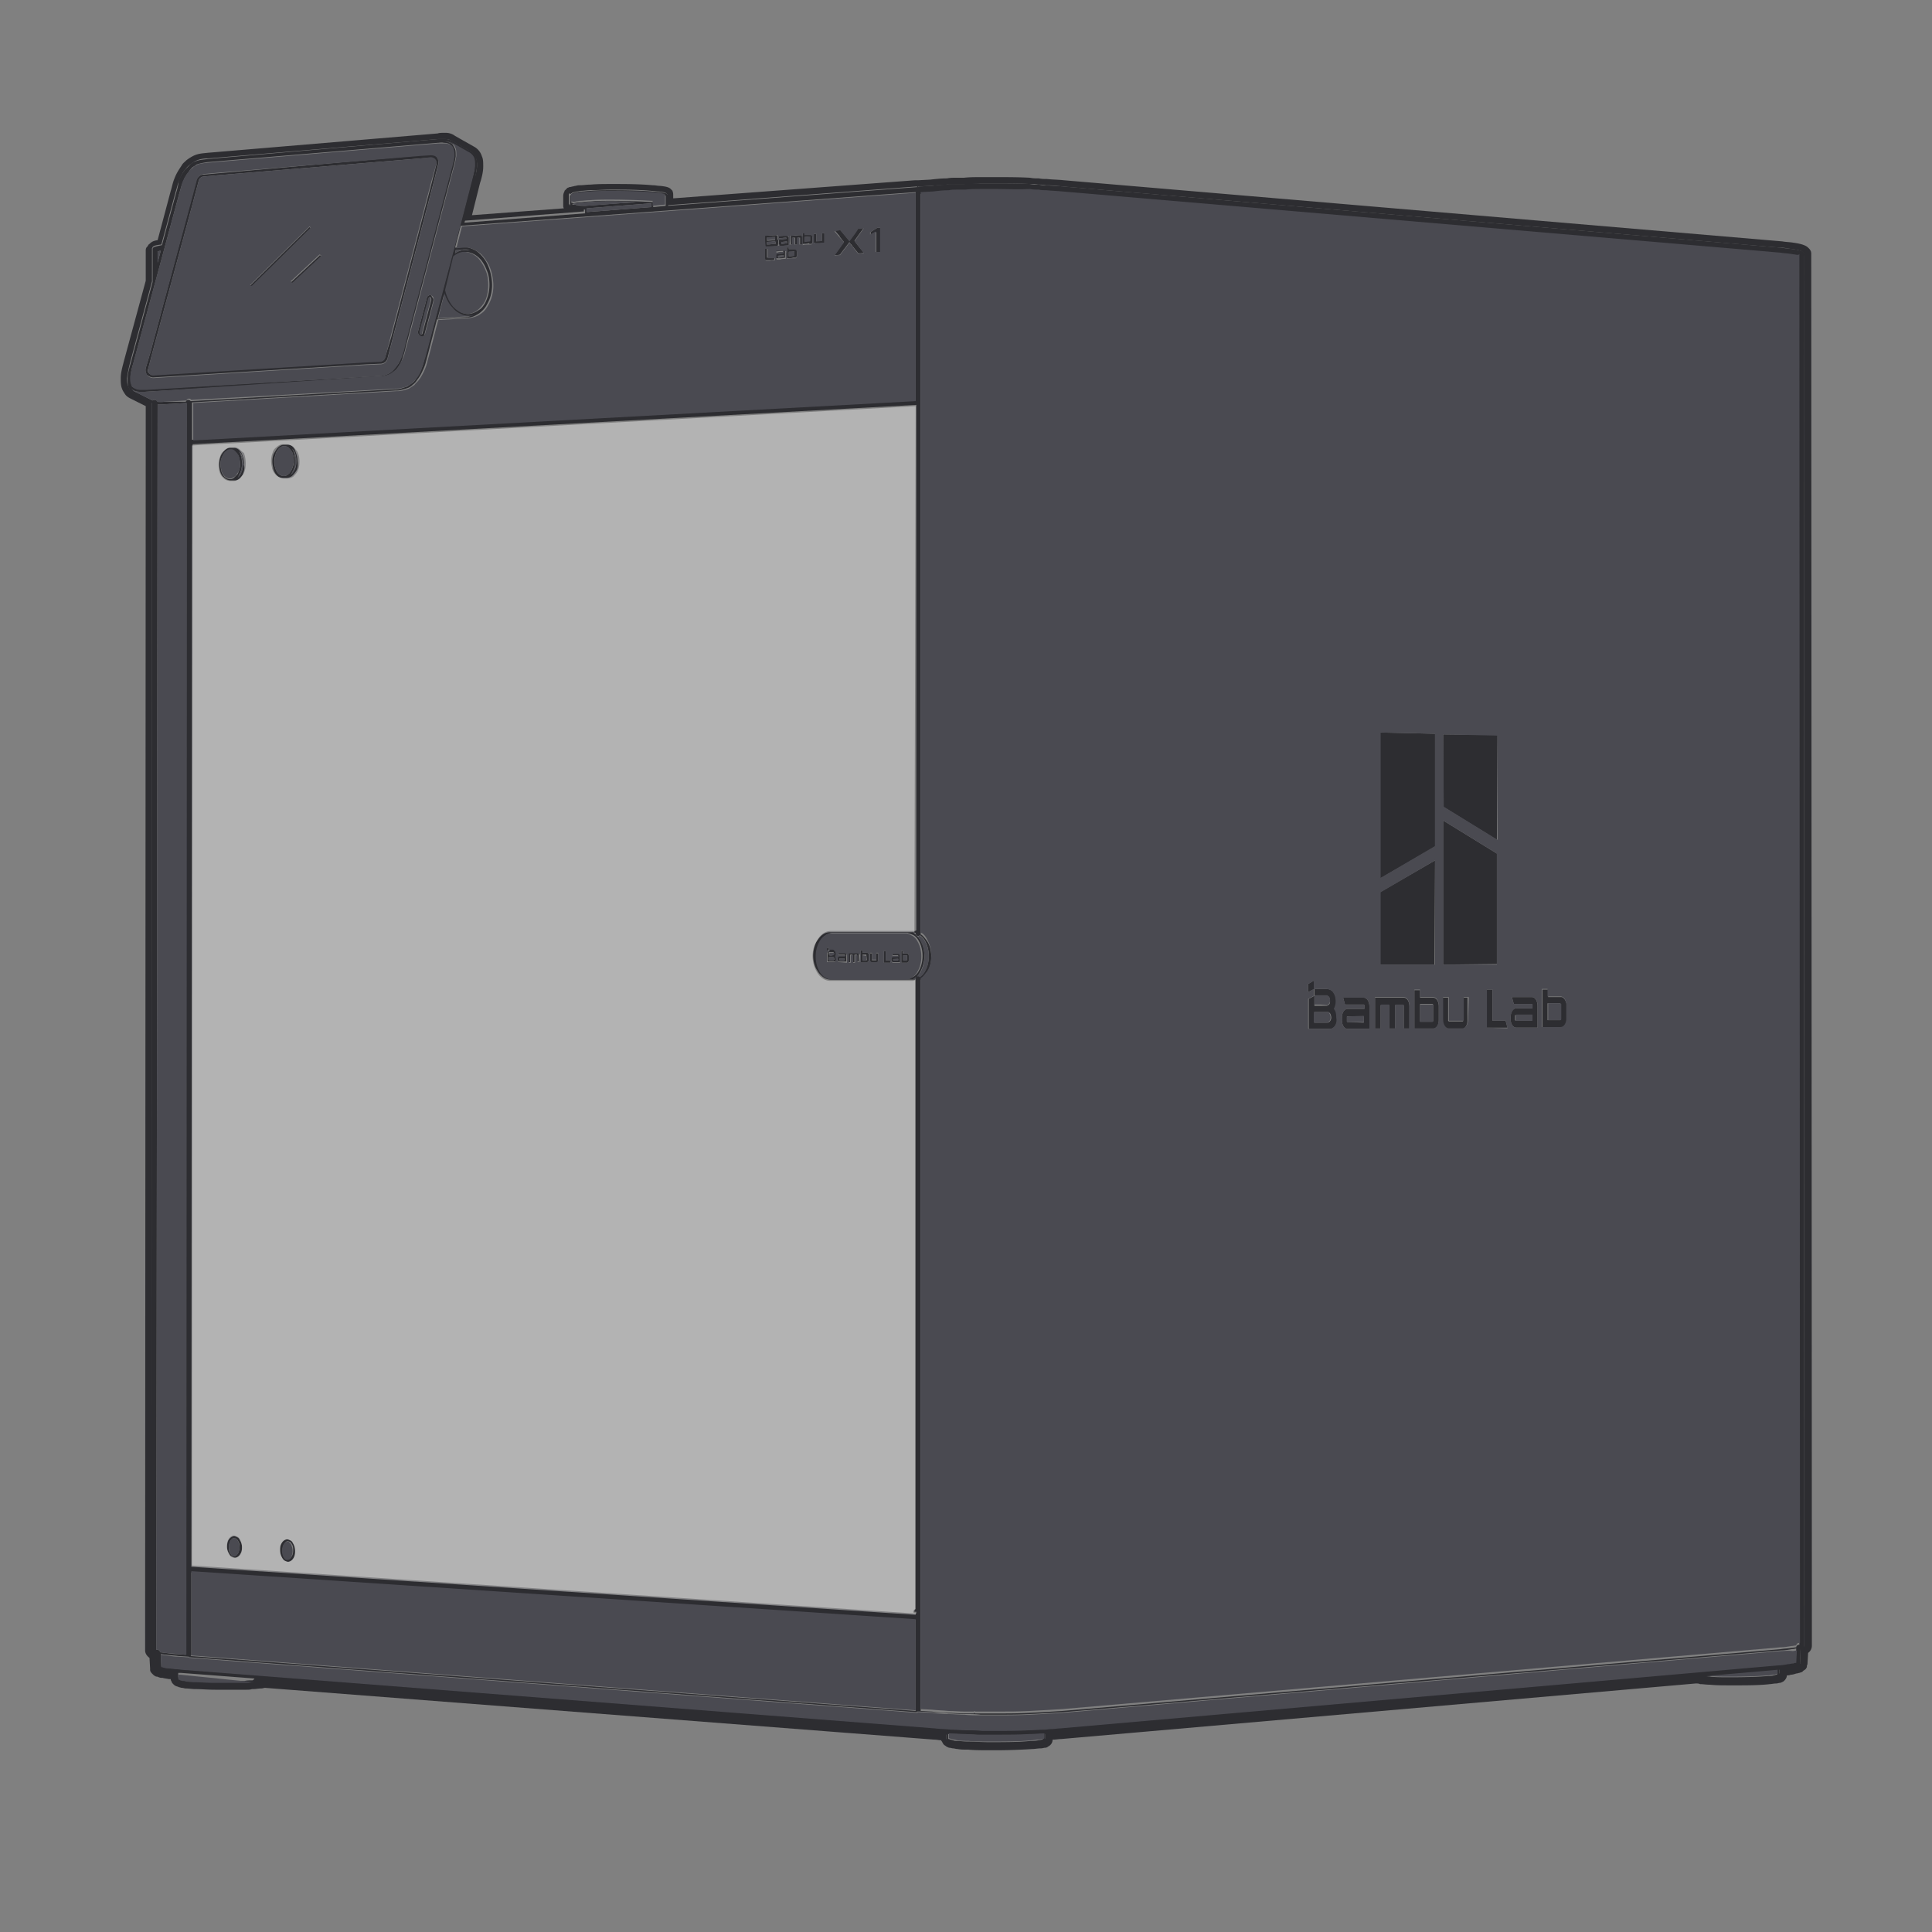
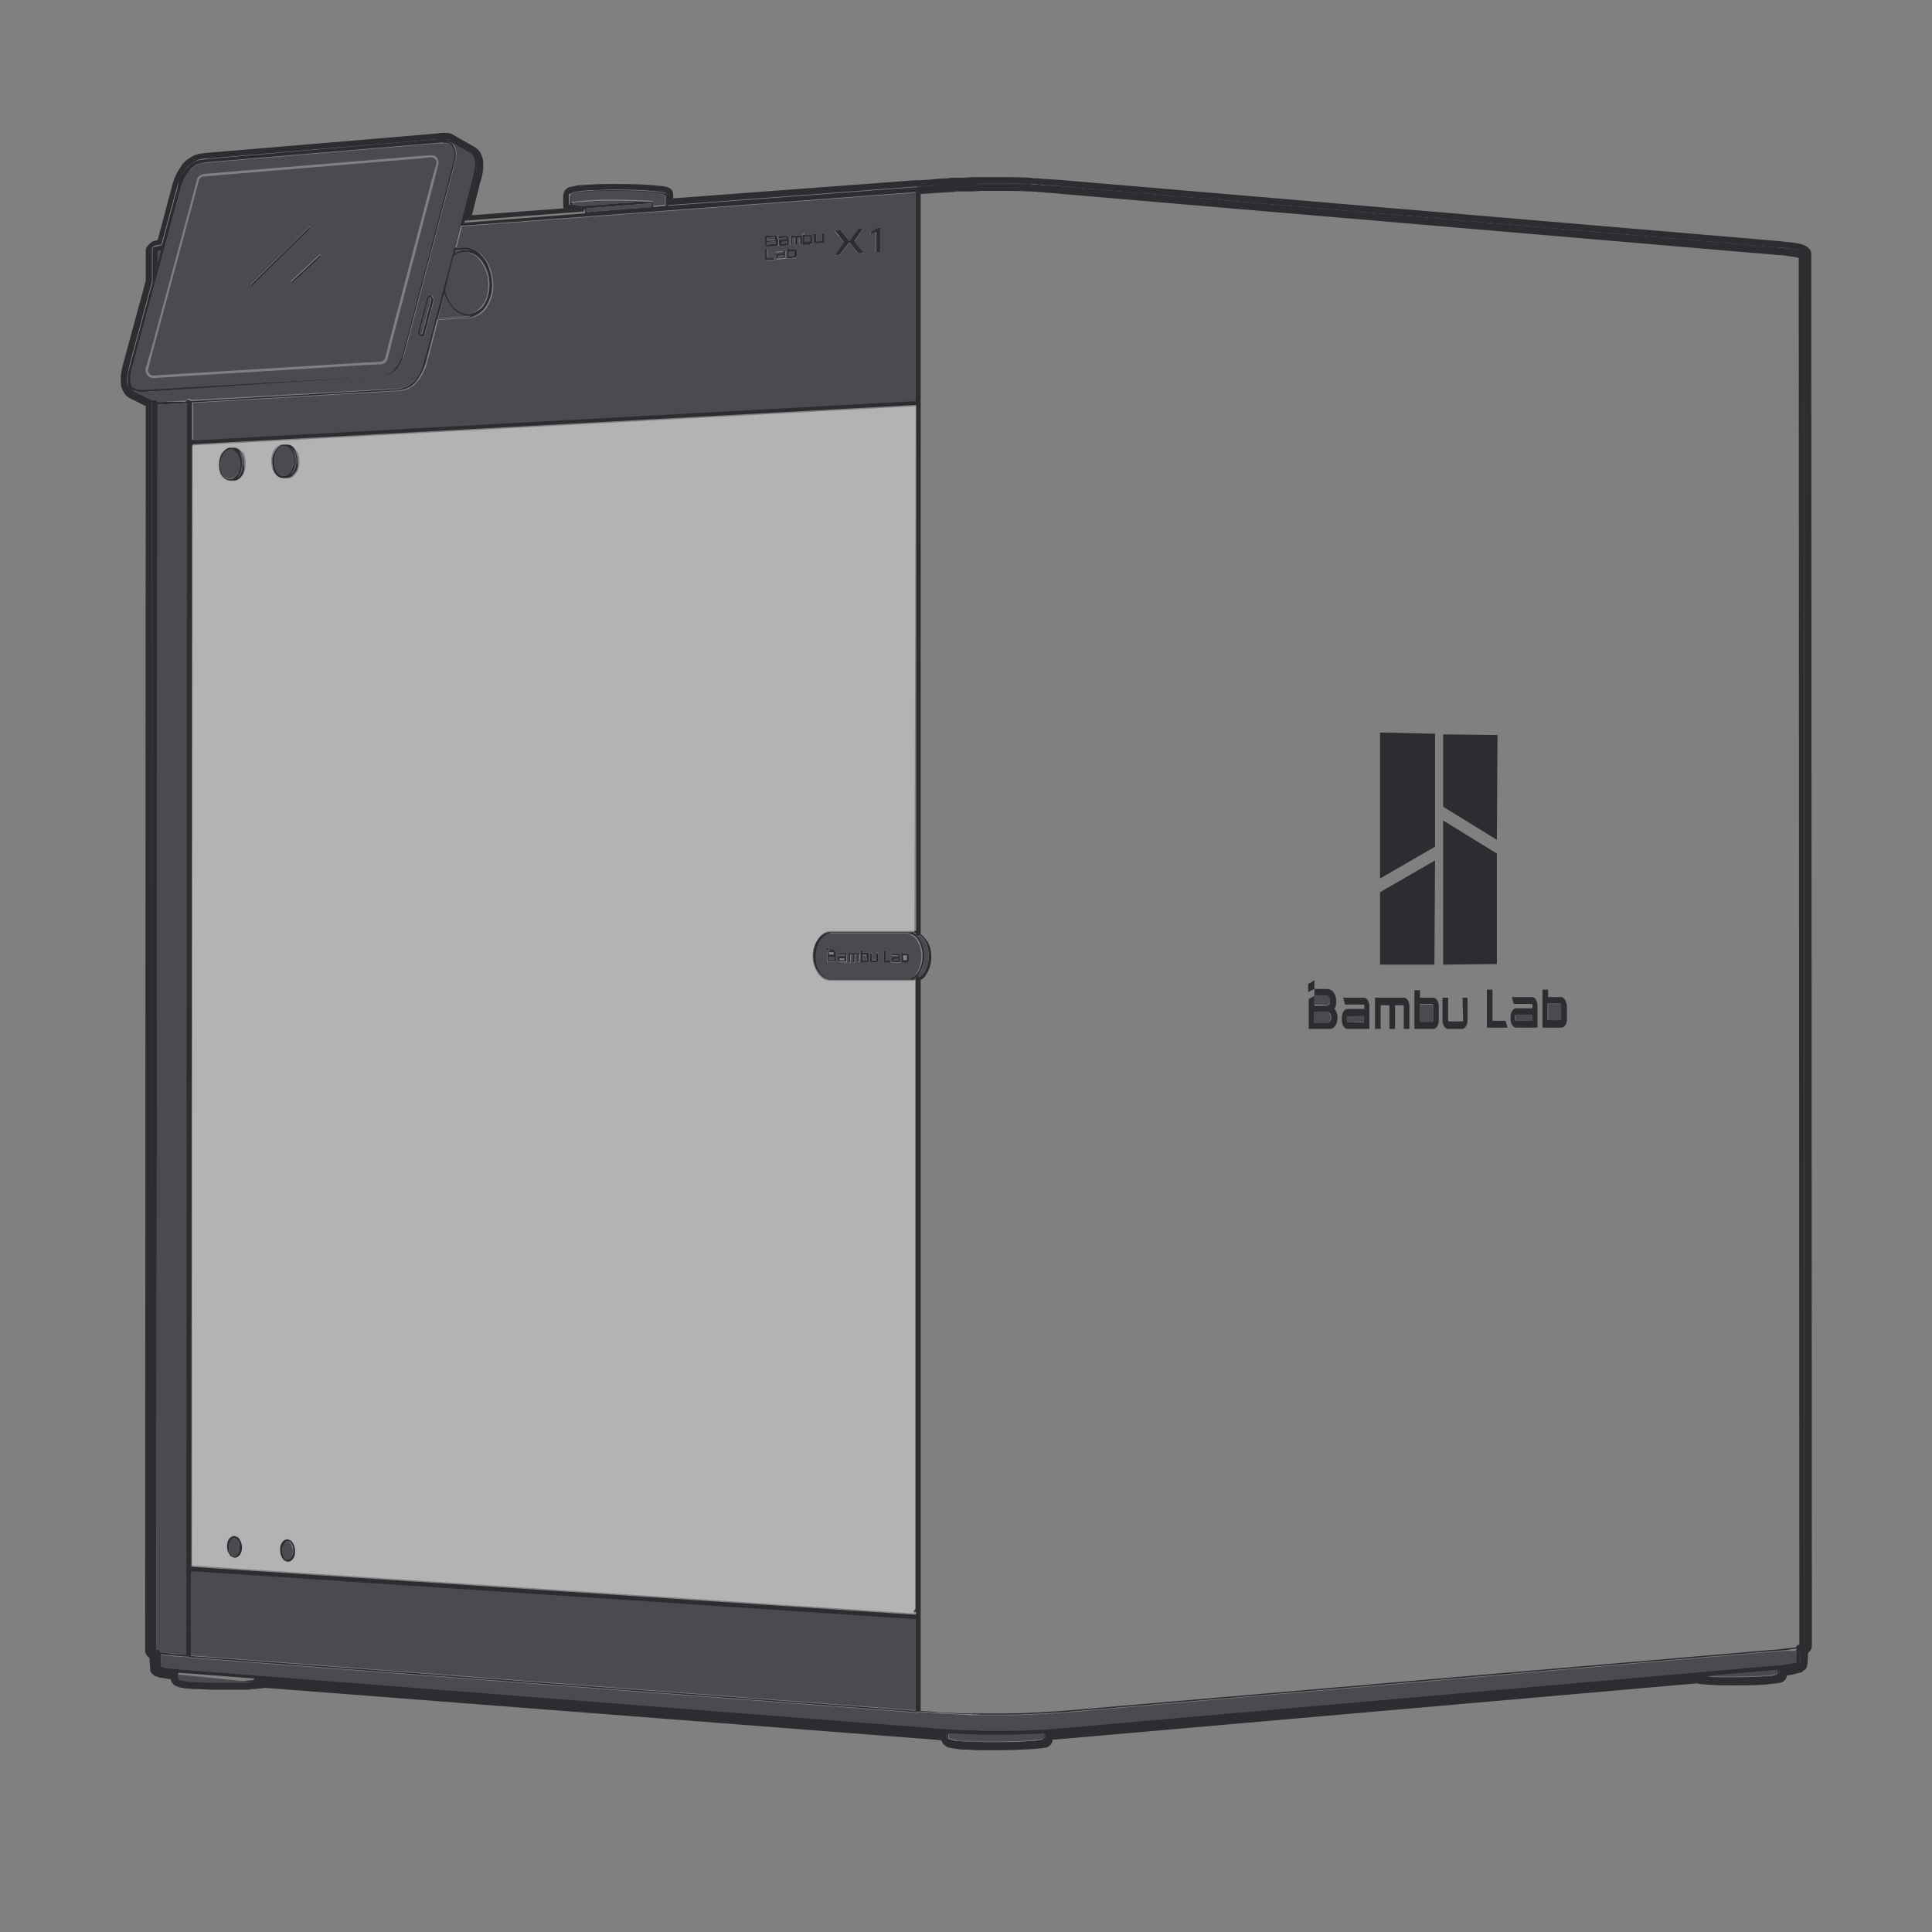
<svg xmlns="http://www.w3.org/2000/svg" width="160" height="160" fill="none">
  <rect width="100%" height="100%" fill="#808080" stroke="none" />
-   <path d="M65.844 20.612h-.518v-.155h-.155v.93c.155 0 .362 0 .517-.051h.208c.051 0 .051 0 .051-.052.052-.052.052-.104.052-.207v-.31c0-.052 0-.103-.052-.155 0 .052-.052 0-.103 0Zm-.052.569-.466.051v-.361l.466-.052v.361Zm-1.345-1.086v-.155c0-.052 0-.103-.052-.103v-.207c0-.052 0-.052-.051-.103l-.052-.052h-.052s-.673.052-.931.052v.93c.362 0 .724-.052 1.087-.052.051-.155.051-.206.051-.31Zm-.931-.413c.155 0 .31 0 .465-.052h.207v.259c-.207 0-.465.051-.672.051v-.258Zm.724.413v.104c-.259 0-.466.051-.724.051v-.206c.155 0 .31 0 .465-.052h.207c.052.052.052.052.052.103 0 0 0-.051 0 0Zm2.846.104h.103c.052 0 .052 0 .052-.052.052-.052.052-.103.052-.207v-.31c0-.051 0-.103-.052-.155 0-.051-.052-.051-.103-.051h-.518v-.155h-.155v.93c.155 0 .362 0 .517-.052.052.052.052.052.104.052Zm-.466-.569.466-.051v.361l-.466.052v-.362Zm-42.491 3.772.051.052h.052l2.33-2.17c.051-.052.051-.104 0-.104-.053-.051-.104-.051-.104 0l-2.33 2.17c-.051 0-.051.052 0 .052Zm-3.312.31h.052l4.813-4.754c.052-.052.052-.103 0-.103-.052-.052-.103-.052-.103 0l-4.814 4.754c-.051.052-.051.103 0 .103 0-.051.052 0 .052 0Z" fill="#2D2D31" />
-   <path d="M12.69 31.257c.051 0 .051 0 0 0 .051 0 .051 0 0 0 .051 0 .051 0 0 0l.827-.051 16.821-1.034 1.19-.052a.606.606 0 0 0 .57-.465l.465-1.809 3.365-12.816.362-1.446a.717.717 0 0 0-.103-.569.492.492 0 0 0-.518-.207l-.828.052-16.873 1.499-1.138.103c-.26 0-.466.207-.57.465l-.465 1.757-3.313 12.403-.414 1.395a.717.717 0 0 0 .104.569c.155.103.31.206.517.206Zm-.415-.723.362-1.395 3.365-12.455.465-1.757a.45.45 0 0 1 .415-.31l1.138-.103 16.82-1.396.829-.051c.155 0 .31.051.362.155.104.103.104.258.104.413l-.363 1.447-3.364 12.816-.517 1.706c-.052.206-.207.31-.414.31l-1.19.051L13.465 31l-.777.052a.47.47 0 0 1-.362-.155.318.318 0 0 1-.052-.362Z" fill="#2D2D31" />
+   <path d="M65.844 20.612h-.518v-.155h-.155v.93c.155 0 .362 0 .517-.051h.208c.051 0 .051 0 .051-.052.052-.052.052-.104.052-.207v-.31c0-.052 0-.103-.052-.155 0 .052-.052 0-.103 0Zm-.052.569-.466.051v-.361l.466-.052v.361Zm-1.345-1.086v-.155c0-.052 0-.103-.052-.103v-.207c0-.052 0-.052-.051-.103l-.052-.052h-.052s-.673.052-.931.052v.93c.362 0 .724-.052 1.087-.052.051-.155.051-.206.051-.31Zm-.931-.413c.155 0 .31 0 .465-.052h.207v.259c-.207 0-.465.051-.672.051v-.258Zm.724.413v.104c-.259 0-.466.051-.724.051v-.206c.155 0 .31 0 .465-.052h.207c.052.052.052.052.052.103 0 0 0-.051 0 0Zm2.846.104h.103c.052 0 .052 0 .052-.052.052-.052.052-.103.052-.207v-.31c0-.051 0-.103-.052-.155 0-.051-.052-.051-.103-.051h-.518h-.155v.93c.155 0 .362 0 .517-.052.052.052.052.052.104.052Zm-.466-.569.466-.051v.361l-.466.052v-.362Zm-42.491 3.772.051.052h.052l2.33-2.17c.051-.052.051-.104 0-.104-.053-.051-.104-.051-.104 0l-2.33 2.17c-.051 0-.051.052 0 .052Zm-3.312.31h.052l4.813-4.754c.052-.052.052-.103 0-.103-.052-.052-.103-.052-.103 0l-4.814 4.754c-.051.052-.051.103 0 .103 0-.051.052 0 .052 0Z" fill="#2D2D31" />
  <path d="M149.43 21.025c0-.051-.052-.051-.052-.103l-.052-.052c-.052-.051-.155-.155-.983-.258-.311-.052-.569-.052-.88-.103l-59.416-5.065c-.466-.052-.931-.052-1.346-.103-.207 0-.414 0-.672-.052-.26 0-.466 0-.725-.052-.88-.051-1.811-.051-2.743-.051h-1.346c-.466 0-.931 0-1.345.051h-.725c-.207 0-.414 0-.673.052-.466 0-.931.052-1.345.103l-.984.052c-.052 0-.052 0-.103.052-.052 0-.052-.052-.104 0l-20.599 1.55v-.827s0-.051-.052-.103l-.051-.052c-.052-.051-.156-.103-.621-.155-.156 0-.363-.052-.621-.052-1.242-.103-2.743-.103-3.364-.103-.622 0-1.19 0-1.657.052-.31 0-.569.052-.828.052-.103 0-.207 0-.31.051-.104 0-.156 0-.26.052-.05 0-.103 0-.154.052 0 0-.052 0-.052.051 0 0-.052 0-.052.052l-.052.052c-.051.051-.051.051-.051.103v.775s0 .052.051.052l.052.052c.052 0 .104.051.104.051.051 0 .103.052.155.052.103 0 .207.052.31.052.156 0 .363.051.57.051v.31l-9.99.775.88-3.307c0-.568.156-.982.156-1.395 0-.259 0-.465-.052-.672-.103-.258-.207-.414-.414-.517l-1.553-.878a1.231 1.231 0 0 0-.62-.155h-.57L17.193 13.17c-.362.052-.673.052-1.035.207-.155.052-.31.155-.466.31l-.362.362a3.58 3.58 0 0 0-.518.878c-.051.362-.103.672-.207.982l-1.19 4.393c-.518.103-.673.155-.725.207 0 0-.051.051-.051.103v2.738l-1.812 6.718c-.103.362-.259.878-.259 1.292 0 .258 0 .465.052.672l.155.31c.052.103.156.155.26.206l1.552.827-.052 103.355c0 .104.104.207.207.207h.104l.051 1.24c0 .052 0 .104.052.155 0 0 .052.052.104.052.051 0 .051.052.103.052s.052 0 .104.051c.103 0 .155.052.258.052.156.052.311.052.466.052.207 0 .414.051.621.051v.414c0 .052 0 .052.052.103l.052.052c.052 0 .103.052.155.052.052 0 .155.051.207.051.104 0 .207 0 .259.052.207 0 .466.052.776.052.466 0 .984.051 1.553.051h2.639c.156 0 .311 0 .466-.051h.052c.155 0 .414-.052.673-.052.103 0 .207-.052.31-.052h.052l55.483 4.29a7.03 7.03 0 0 0 1.035.051v.414c0 .051 0 .103.052.103 0 0 .051.052.103.052.052.051.103.051.155.051.104 0 .156.052.259.052.103 0 .207.052.31.052.26.051.518.051.88.051.518.052 1.139.052 1.76.052h.518a46.73 46.73 0 0 0 2.95-.103c.207 0 .414-.052.62-.052.104 0 .208-.052.311-.052.052 0 .104-.051.156-.051l.051-.052c.052-.052.052-.103.052-.155v-.413c.155 0 .362 0 .518-.052.207 0 .466-.052.673-.052l52.584-4.599h.103c.104 0 .207 0 .259.052.259 0 .466.051.828.051.466.052 1.035.052 1.604.052h.622c.724 0 1.759 0 2.639-.103.155 0 .311-.052.466-.052.103 0 .155-.052.259-.052.051 0 .103-.051.155-.051.052-.052.103-.104.103-.156v-.361c.259 0 .518-.052.725-.104.155 0 .311-.051.414-.051.052 0 .155-.052.207-.052.052 0 .052 0 .104-.052.051 0 .051 0 .103-.051 0 0 .052-.052.104-.052l.051-.052v-.051l.052-1.241h.104c.103 0 .207-.103.207-.206l-.052-115.19c.103-.103.103-.155.052-.155ZM76.04 77.51c.051 0 .103 0 .103-.052h.052c.155.104.31.259.414.465.207.362.31.776.31 1.24 0 .466-.103.88-.31 1.24a1.22 1.22 0 0 1-.414.466h-.052c-.052-.052-.103-.052-.103-.052a.222.222 0 0 0-.207.207c-.052 0-.104.052-.207.052.051 0 .051-.052.103-.052.207-.103.362-.31.466-.517.207-.362.362-.827.362-1.343 0-.465-.103-.982-.362-1.344-.155-.207-.31-.413-.466-.517 0 0-.052 0-.052-.052h.156c0 .156.103.259.207.259Zm-.414-.413h-6.78a1.14 1.14 0 0 0-.673.206c-.156.103-.362.31-.466.517a2.682 2.682 0 0 0-.362 1.292c0 .465.103.93.362 1.292.104.206.31.413.466.517.207.155.414.206.673.206h6.78c.051 0 .155 0 .207-.051v52.194h-.052c-.052 0-.104.052-.104.103 0 .052.052.104.104.104h.103v.155l-59.984-3.98.052-92.865 59.933-3.256v43.513c-.155.103-.207.052-.258.052Zm.051.361c.156.104.31.259.414.465.208.362.311.776.311 1.24 0 .466-.103.88-.31 1.24a1.22 1.22 0 0 1-.415.466c-.207.103-.362.207-.569.207H68.95c-.207 0-.414-.052-.57-.207a1.22 1.22 0 0 1-.413-.465 2.451 2.451 0 0 1-.31-1.24c0-.465.103-.879.31-1.24a1.22 1.22 0 0 1 .414-.466c.155-.103.362-.206.57-.206h6.21c.103.051.31.103.517.206Zm.156 56.691v7.544l-60.037-4.547c0-.052.052-.052.052-.104v-6.821l59.985 3.928ZM47.315 16.788v-.569l.052-.051h.052c.051 0 .103-.052.155-.052.103 0 .155-.052.259-.052.103 0 .207-.051.31-.051.259 0 .518-.052.828-.052.518 0 1.035-.052 1.657-.052.569 0 2.07 0 3.312.104.259 0 .414.051.621.051.466.052.517.104.517.104l.052.051v.827l-1.035.104v-.414h-.052a61.886 61.886 0 0 0-3.416-.103c-.62 0-1.19 0-1.707.051-.311 0-.622.052-.828.052-.104 0-.26 0-.363.052-.103 0-.155.051-.259.051-.051-.051-.103-.051-.155-.051Zm.518.206c-.104 0-.207-.051-.31-.051-.053 0-.104 0-.156-.052h.052c.103 0 .155-.052.258-.052.104 0 .26-.051.363-.051.258 0 .517-.052.828-.052.517-.052 1.087-.052 1.708-.052.724 0 1.397 0 2.07.052l-4.192.31c-.207 0-.414 0-.621-.052Zm6.107-.155v.31l-5.331.414v-.31l5.33-.414Zm21.893-.93v17.26l-59.934 3.256v-3.1l16.82-.982c.156 0 .363 0 .518-.052.207-.052.363-.103.518-.155.155-.052.31-.155.466-.31.155-.104.259-.259.362-.413.207-.259.362-.569.518-.93.155-.363.207-.672.31-1.034l.777-2.998 2.587-.155c.31 0 .621-.155.932-.361.259-.207.466-.414.621-.724.31-.517.466-1.188.414-1.86-.052-.672-.259-1.344-.57-1.809a3.023 3.023 0 0 0-.672-.723 2.328 2.328 0 0 0-.932-.362h-.258l-.622.052.466-1.81 37.679-2.79ZM38.672 20.87c.466.052.828.31 1.035.517.259.258.466.62.621 1.034.155.361.207.775.207 1.188 0 .569-.155 1.085-.362 1.499-.156.258-.31.465-.518.568a1.962 1.962 0 0 1-.673.31 1.14 1.14 0 0 1-.724-.103 2.436 2.436 0 0 1-.621-.465 2.942 2.942 0 0 1-.673-1.395l.724-2.791c.26-.258.622-.362.984-.362Zm-.983.104.051-.259.673-.052h.207a.96.96 0 0 1 .362.104c-.103-.052-.207-.052-.31-.052-.362-.052-.673.052-.983.259Zm1.914 4.909c-.051.052-.155.103-.207.155a.714.714 0 0 0 .207-.155Zm-2.173-.362c.207.207.414.362.672.517.208.103.415.155.622.155h.207a.749.749 0 0 0 .362-.103c-.155.051-.362.103-.518.155l-2.536.155.518-1.964c.155.413.414.827.673 1.085ZM13.053 20.82c.051 0 .155-.052.258-.052l-.258.982v-.93Zm-2.174 10.955c-.052-.155-.052-.31-.052-.568 0-.362.104-.775.207-1.085l3.83-14.16c.104-.31.155-.62.31-.93.052-.155.104-.31.208-.414.051-.155.155-.258.258-.362.052-.155.156-.258.26-.361.103-.104.258-.155.362-.259.258-.103.569-.155.88-.206l19.097-1.602c.156 0 .31-.052.518 0 .207 0 .362.051.466.103.052.052.155.103.207.207a.394.394 0 0 1 .103.258c.052.155.052.31.052.569a9.003 9.003 0 0 1-.259 1.136l-3.83 14.522c-.103.31-.155.62-.259.93-.103.362-.258.62-.465.827-.104.103-.207.258-.31.362a1.128 1.128 0 0 1-.415.258c-.259.103-.57.155-.828.155h-.052L12.07 32.24h-.517a.977.977 0 0 1-.414-.103.714.714 0 0 1-.207-.155c0-.052-.052-.103-.052-.207Zm1.915 1.344c-.052 0-.104 0-.155.051l-1.553-.775-.207-.206c.052.051.103.103.207.155.103.051.259.103.466.103h.466l19.097-1.137h.208c.258 0 .517-.052.776-.155.155-.052.31-.155.414-.258.103-.104.259-.207.362-.362a2.38 2.38 0 0 0 .466-.879c.103-.31.207-.62.259-.93L37.48 14.1c.104-.361.207-.775.26-1.136 0-.259 0-.466-.053-.62l-.155-.31c-.052-.104-.155-.156-.258-.207a1.238 1.238 0 0 0-.466-.104h.051c.207 0 .363.052.466.104l1.553.878c.207.104.31.31.362.465.052.155.052.362.052.62 0 .414-.155.827-.259 1.24l-.88 3.411-.103.362-2.847 10.75c-.103.31-.155.67-.31.981-.156.362-.31.62-.466.879a1.209 1.209 0 0 1-.362.361c-.156.104-.26.207-.415.259l-.465.155c-.155.051-.363.051-.518.051l-16.872.982c-.052-.051-.104-.103-.207-.103-.104 0-.156.051-.207.155h-2.33a.285.285 0 0 0-.258-.155Zm.466 103.717a.222.222 0 0 0-.207-.207h-.104l.104-103.148h.569l1.811-.104-.051 103.665-.673-.051c-.31 0-.621-.052-.983-.104-.156 0-.311-.051-.466-.051.051 0 .051 0 0 0Zm7.608 2.325h-.052c-.155 0-.362 0-.57.052h-2.535c-.57 0-1.087 0-1.553-.052-.31 0-.57-.051-.776-.051-.104 0-.207 0-.26-.052-.05 0-.154 0-.206-.052-.052 0-.104 0-.104-.051l-.051-.052v-.362h.207l6.107.465c-.104.155-.155.155-.207.155Zm65.575 4.806s-.052.052 0 0c-.104.052-.104.104-.156.104-.051 0-.207.051-.31.051-.207.052-.414.052-.621.052-.88.103-2.174.103-3.468.103-.621 0-1.242-.051-1.76-.051-.362 0-.62-.052-.88-.052-.103 0-.207 0-.31-.052-.052 0-.155-.051-.207-.051-.052 0-.103-.052-.155-.052h-.052v-.413h.103c.415 0 .88.051 1.294.051.414 0 .88 0 1.294.052h1.294c.828 0 1.708 0 2.588-.052.414 0 .828-.051 1.242-.051l.104.361Zm60.761-5.323c-.052 0-.052.052-.103.052-.052 0-.156.052-.207.052-.156.052-.363.052-.466.052-1.139.103-2.743.103-3.209.103-.569 0-1.139 0-1.604-.052h-.311l5.9-.517v.31c0-.051 0-.051 0 0 0-.051 0-.051 0 0Zm1.501-1.033s-.052 0 0 0c-.103.052-.155.052-.207.052-.155.051-.259.051-.414.051-.259.052-.569.052-.828.104l-59.468 5.219c-.207 0-.465.052-.672.052-.208 0-.415.051-.622.051-.414 0-.88.052-1.293.052-.88.052-1.76.052-2.588.052h-1.294c-.414 0-.88 0-1.294-.052-.414 0-.88-.052-1.294-.052-.414 0-.88-.051-1.294-.103L15.02 138.23c-.31 0-.62-.052-.931-.103-.155 0-.31-.052-.466-.052-.052 0-.155-.052-.207-.052h-.052l-.052-1.033c.156 0 .26.051.466.051.31.052.673.052.984.104l.828.052h.051c0 .051.052.051.052.051l60.192 4.548c.052 0 .052-.052.104-.052h.155l1.035.052c.466.052.88.052 1.346.103.466 0 .932.052 1.346.052.465 0 .931 0 1.345.052h1.346c.88 0 1.811 0 2.743-.052 1.035-.052 1.863-.103 2.743-.155l59.468-5.116c.259 0 .569-.052.88-.104.155 0 .258-.051.362-.051l-.052 1.085Zm.259-1.395c-.104 0-.207.103-.207.206-.104 0-.259.052-.414.052-.311.052-.621.052-.88.103l-59.468 5.116c-.828.052-1.656.104-2.691.155-.932.052-1.811.052-2.743.052h-1.812c-.051-.051-.103-.051-.103 0h-.776c-.466 0-.932-.052-1.346-.052-.466 0-.932-.051-1.346-.103l-.931-.052V81.126h.052c.206-.103.362-.31.465-.517a2.72 2.72 0 0 0 .363-1.343c0-.465-.104-.982-.363-1.344-.155-.206-.31-.413-.465-.516h-.052V16.064l.931-.051c.466-.052.88-.052 1.346-.104.207 0 .414 0 .621-.052h.725c.465 0 .88 0 1.345-.051h1.346c.88 0 1.811 0 2.691.052.259 0 .466 0 .725.051.207 0 .414 0 .62.052.467 0 .88.052 1.347.103l59.415 5.065c.311 0 .57.051.88.103.466.052.673.103.725.155l.052 115.034c.051-.206 0-.206-.052-.206Z" fill="#2D2D31" />
  <path d="M24.075 127.584c-.103-.051-.207-.103-.31-.103-.207 0-.363.155-.466.362-.104.206-.104.413-.104.516 0 .207.052.414.156.621.051.103.155.206.207.258.103.052.207.103.31.103.207 0 .362-.155.466-.361.104-.207.104-.414.104-.517a1.37 1.37 0 0 0-.156-.62c-.052-.104-.103-.207-.207-.259Zm.104 1.292c-.052.052-.156.259-.31.259-.104 0-.156-.052-.208-.052-.052-.052-.103-.103-.155-.207-.104-.155-.104-.31-.104-.517 0-.155.052-.31.104-.465.052-.051.155-.258.31-.258.104 0 .156.052.207.052a.704.704 0 0 1 .156.206c.103.155.103.31.103.517 0 .207-.052.362-.103.465Zm-4.293-1.343c-.052-.104-.104-.207-.207-.259-.104-.051-.207-.103-.31-.103-.208 0-.363.155-.467.362-.103.155-.103.361-.103.516 0 .207.052.414.155.569.052.103.104.207.207.258.104.052.207.104.31.104.208 0 .363-.155.466-.362.104-.207.104-.414.104-.517 0-.155-.052-.362-.155-.568Zm-.052.62c0 .155-.052.31-.104.465-.051.052-.155.258-.31.258-.104 0-.155-.051-.207-.051a.725.725 0 0 1-.155-.207c-.104-.155-.104-.31-.104-.517 0-.155.052-.31.104-.465.051-.052.155-.258.31-.258.104 0 .155.051.207.051a.707.707 0 0 1 .155.207c.104.155.104.31.104.517ZM65.638 19.682h.207v.57h.207v-.57h.207v.57h.207v-.622c0-.051 0-.051-.052-.103 0 0-.052-.052-.103-.052-.26 0-.518.052-.829.052v.724h.207c-.051-.155-.051-.362-.051-.569Zm-2.226 1.86c.052 0 .052 0 0 0h.311c.155 0 .258 0 .414-.052v-.155h-.621v-.775h-.207v.879l.103.103ZM24.284 36.993c-.155-.103-.259-.155-.466-.155h-.31c-.207 0-.363.104-.518.259-.103.103-.207.31-.31.465-.156.362-.156.775-.052 1.188v.052c.052.207.155.413.31.569a.832.832 0 0 0 .57.258h.31c.155 0 .31-.052.466-.155.104-.103.207-.207.31-.362.156-.258.208-.568.208-.878 0-.31-.052-.62-.207-.879-.156-.155-.207-.258-.311-.362Zm-.414 2.274a.47.47 0 0 1-.362.155.656.656 0 0 1-.466-.206c-.155-.156-.207-.362-.259-.466v-.05a1.571 1.571 0 0 1 .052-1.085v-.052a1.13 1.13 0 0 1 .259-.414c.103-.103.258-.206.414-.206h.051a.56.56 0 0 1 .363.155c.103.103.155.206.258.31.104.207.156.517.156.775 0 .31-.104.568-.207.775-.104.155-.155.258-.26.31Zm.466-.258c-.052.103-.155.206-.259.31.052-.052.103-.155.155-.259.155-.258.207-.568.207-.878 0-.31-.052-.62-.155-.879-.052-.051-.052-.103-.104-.155.052.052.156.155.207.259.104.207.156.517.156.775 0 .31-.052.62-.207.827ZM19.833 37.2c-.155-.103-.259-.155-.414-.155h-.311c-.207 0-.362.104-.517.259a1.807 1.807 0 0 0-.31.465c-.156.362-.156.827-.053 1.24.052.207.156.414.31.517a.831.831 0 0 0 .57.258h.311c.155 0 .31-.051.414-.155.103-.103.207-.206.31-.361.156-.259.207-.569.207-.879 0-.31-.051-.62-.155-.879a2.248 2.248 0 0 1-.362-.31Zm-.414 2.326a.47.47 0 0 1-.363.155.657.657 0 0 1-.465-.207 1 1 0 0 1-.26-.465v-.051c-.103-.362-.103-.776.053-1.086.051-.155.155-.31.258-.413.104-.104.207-.207.415-.207h.103c.104 0 .207.052.31.155.104.104.156.207.26.31.103.207.155.517.155.775 0 .259-.104.569-.207.776l-.26.258Zm.517-.31c-.051.103-.155.207-.258.31.051-.052.103-.155.155-.258.155-.259.207-.569.207-.879 0-.31-.052-.62-.155-.879-.052-.051-.052-.103-.104-.154.052.051.155.154.207.258.104.207.155.517.155.775 0 .362-.103.62-.207.827Zm14.957-11.318h.104c.103-.051.155-.103.155-.206l.725-2.74c.051-.154 0-.258-.104-.36-.052-.156-.103-.156-.155-.156a.393.393 0 0 0-.207.103c-.052.052-.052.052-.052.104l-.724 2.739c-.052.155 0 .31.103.413 0 .052.104.103.155.103Zm-.103-.465.724-2.739c0-.051 0-.051.052-.051l.052-.052s.052 0 .052.052c.051.051.051.155.051.206l-.724 2.74c0 .051-.052.103-.052.103h-.103c-.052-.052-.104-.155-.052-.259Zm32.658-7.286s.052 0 0 0h.414c.156 0 .26 0 .414-.052v-.775h-.207v.62c-.155 0-.31 0-.466.052v-.62h-.206v.723s.051 0 .051.052Zm5.123.775.363-.052v-2.015h-.26l-.569.362v.258l.466-.258v1.705Zm-7.556-.207c-.052 0-.052-.051-.104-.051h-.673v.155c.207 0 .414-.052.621-.052v.104c-.155 0-.31 0-.465.051h-.104c-.052 0-.052.052-.052.104v.259c0 .051 0 .103.052.103h.259c.155 0 .31 0 .466-.052v-.621c.051.052 0 0 0 0Zm-.104.57-.466.051v-.155l.466-.052v.155Zm4.814-1.448c.051.052.051.103.103.103 0 .052.052.052.052.104l-.776 1.085c.155 0 .31 0 .465-.052.26-.362.518-.672.777-1.033 0 .051.051.051.051.103l.104.103c.052.052.103.155.207.259.103.155.259.31.362.465.156 0 .31 0 .466-.052-.259-.31-.517-.62-.776-.982l.776-1.085c-.155 0-.31 0-.466.052-.258.361-.517.671-.724 1.033l-.777-.93c-.155 0-.31 0-.466.052.156.155.26.31.415.465.051.155.155.206.207.31Zm-5.123.517h.258c.156 0 .31 0 .466-.052v-.62c0-.052-.052-.052-.052-.104-.051 0-.051-.051-.103-.051h-.311c-.103 0-.258 0-.362.051v.156c.207 0 .414-.052.621-.052v.103c-.155 0-.517.052-.517.052h-.052c-.052 0-.052.052-.052.103v.259c0 .051.052.103.104.155Zm.103-.31.466-.052v.155l-.466.052v-.155Zm59.26 50.644-4.451-2.74v11.938l4.451-.051v-9.147Zm.051-9.819-4.502-.052v5.994l4.451 2.74.051-8.682Zm-5.172 9.251v-9.355l-4.555-.103v12.093l4.555-2.636Zm-.052 9.766.052-8.63-4.555 2.635v5.995h4.503Zm4.811 4.651v-2.584h-.466v3.153h1.708l-.156-.569h-1.086Zm3.26-1.964h-1.656l.155.569h1.501l.052.051v.31h-1.346c-.258 0-.465.31-.465.724v.207c0 .361.207.671.465.671h1.76v-1.808c0-.414-.207-.724-.466-.724Zm0 1.964h-1.345l-.052-.052v-.361c0-.052 0-.052.052-.052h1.345v.465Zm2.434-1.964h-1.087v-.62h-.466v3.153h1.553c.259 0 .466-.31.466-.672v-1.137c-.052-.414-.259-.724-.466-.724Zm-.052 1.86c0 .052 0 .052-.052.052h-1.035V83.09h1.035l.052.052v1.292Zm-12.991-1.808h-2.381v2.584h.466v-1.912c0-.052 0-.052.052-.052h.621c.051 0 .051.052.051.052v1.912h.466v-1.912c0-.052 0-.052.052-.052h.621c.052 0 .052.052.052.052v1.912h.466v-1.86c0-.414-.207-.724-.466-.724Zm4.916 1.912c0 .052 0 .052-.052.052h-1.139l-.051-.052v-1.912h-.466v1.86c0 .414.207.724.466.724h1.138c.259 0 .466-.31.466-.724v-1.86h-.414l.052 1.912Zm-8.229-1.912h-1.708l.156.568h1.552c.052 0 .052.052.052.052v.31h-1.397c-.259 0-.466.31-.466.724v.206c0 .414.207.724.466.724h1.811v-1.86c0-.414-.207-.724-.466-.724Zm-1.345 2.015c-.052 0-.052-.051-.052-.051v-.362c0-.052 0-.052.052-.052h1.345v.517l-1.345-.052Zm7.091-2.015h-1.086v-.62h-.466v3.204h1.552c.259 0 .466-.31.466-.724V83.35c0-.414-.207-.724-.466-.724Zm0 1.912c0 .052 0 .052-.051.052h-1.035v-1.447h1.035l.051.052v1.343Zm-10.351-3.049v.672l.518-.258v-.724l-.518.31Z" fill="#2D2D31" />
  <path d="M110.51 83.555c.103-.155.155-.362.155-.62 0-.413-.155-.775-.414-.93a.964.964 0 0 0-.362-.104h-1.036v.569l-.465.258v2.48h1.759c.363 0 .621-.413.621-.93 0-.31-.103-.568-.258-.723Zm-1.657-1.085h1.036c.051 0 .051 0 .103.052.104.051.155.206.155.361v.104a.283.283 0 0 1-.155.258c-.052 0-.052.052-.103.052h-1.036v-.827Zm1.087 2.222h-1.087v-.879h1.139c.052 0 .104.052.155.104a.743.743 0 0 1 .104.361c0 .207-.155.414-.311.414Zm-36.591-5.168v-.775h-.156v.982h.57l-.052-.207h-.362Zm1.035-.568h-.518l.052.155h.466v.104h-.414c-.104 0-.156.103-.156.207v.052c0 .103.052.206.156.206h.569v-.569c0-.103-.052-.155-.155-.155Zm0 .57h-.414v-.104h.414v.103Zm.414-.777h-.155v.982h.465c.104 0 .156-.103.156-.207v-.362c0-.103-.052-.206-.156-.206h-.362l.052-.207Zm.31.362c.052 0 .052 0 0 0v.413h-.31v-.413h.31Zm-4.088-.207h-.777v.776h.155v-.62h.208v.62h.155v-.62h.207v.569h.155v-.57c.052-.051 0-.155-.104-.155Zm1.551.621h-.362v-.569h-.155v.57c0 .103.052.206.155.206h.362c.104 0 .156-.103.156-.207v-.569h-.156v.57Zm-2.587-.621h-.569l.052.156h.517v.103h-.465c-.104 0-.156.103-.156.207v.052c0 .103.052.207.156.207h.569v-.57c.052-.051-.052-.155-.104-.155Zm-.465.621v-.155h.414v.155h-.414Zm2.276-.621h-.362v-.207h-.156v.982h.518c.103 0 .155-.103.155-.207v-.361c0-.104-.052-.207-.155-.207Zm0 .62h-.362v-.465h.31l.052.465Zm-3.313-.982v.207l.156-.103v-.207l-.156.103Zm.725.621c.052-.052.052-.104.052-.207 0-.155-.052-.258-.156-.31-.051 0-.103-.052-.103-.052h-.31v.155l-.156.104v.775h.57c.103 0 .207-.155.207-.31-.052 0-.104-.104-.104-.155Zm-.57-.31H69c.052 0 .052.051.052.103s0 .052-.052.103h-.362v-.206Zm.363.671h-.362v-.258H69s.052 0 .052.052c0 0 .051.051.051.103s-.051.103-.103.103Z" fill="#2D2D31" />
  <path d="M36.758 11.517h.103c.207 0 .414.052.57.155l1.552.878a.82.82 0 0 1 .414.517c.104.207.104.413.104.672 0 .413-.155.878-.259 1.24l-.88 3.308 9.99-.776v-.31c-.208 0-.415-.051-.57-.051-.104 0-.207-.052-.31-.052-.052 0-.104 0-.156-.052-.052 0-.103-.051-.103-.051s-.052 0-.052-.052l-.052-.052v-.775s0-.052.052-.103l.103.051.052-.051s.052 0 .052-.052c.052 0 .103-.052.155-.052.104 0 .155-.051.259-.051.103 0 .207-.052.31-.052.26 0 .518-.052.828-.052.518 0 1.036-.051 1.657-.051h.362c.725 0 1.915 0 3.002.103.259 0 .414.052.62.052.467.051.57.103.622.155l.052.051c.051.052.051.052.051.104v.827l20.6-1.55c.051 0 .051 0 .103.051.052 0 .052-.052.103-.052l.984-.051c.466-.052.931-.052 1.345-.104.207 0 .414 0 .673-.051h.725c.466 0 .931 0 1.346-.052h1.345c.932 0 1.812 0 2.743.052.259 0 .466 0 .725.051.207 0 .414 0 .673.052.466 0 .931.052 1.345.103l59.416 5.065c.311 0 .57.051.88.103.828.103.932.207.983.258l.052.052.052.052v.103l.052 115.189a.223.223 0 0 1-.207.207h-.104l-.052 1.24v.052s0 .052-.051.052c0 0-.052.051-.104.051s-.052.052-.103.052c-.052 0-.052 0-.104.052-.052 0-.155.052-.207.052-.155.051-.31.051-.414.051-.259.052-.518.052-.725.104v.361c0 .052-.051.104-.103.155-.052.052-.104.052-.155.052-.052 0-.156.052-.259.052-.155.051-.362.051-.466.051a48.54 48.54 0 0 1-2.639.104h-.622c-.621 0-1.138 0-1.604-.052-.311 0-.569-.052-.828-.052-.104 0-.207 0-.259-.051h-.103l-52.585 4.599c-.206 0-.465.052-.672.052-.156 0-.363 0-.518.051v.414c0 .051 0 .103-.052.155l-.051.051c-.052.052-.104.052-.156.052-.103.052-.207.052-.31.052-.207.052-.466.052-.621.052-.777.051-1.864.103-2.95.103h-.518c-.621 0-1.242-.052-1.76-.052-.362 0-.62-.051-.88-.051-.103 0-.206-.052-.31-.052-.103 0-.155-.052-.259-.052-.052 0-.103-.052-.155-.052-.052 0-.052-.051-.104-.051-.051-.052-.051-.104-.051-.104v-.413c-.363 0-.673-.052-1.035-.052l-55.431-4.289h-.052c-.103 0-.207.052-.31.052-.26.051-.466.051-.673.051h-.052c-.155 0-.31 0-.466.052h-2.639c-.57 0-1.087 0-1.553-.052-.31 0-.57-.051-.776-.051-.104 0-.207 0-.26-.052-.05 0-.154 0-.206-.052-.052 0-.104-.051-.155-.051l-.052-.052s0-.052-.052-.103v-.414c-.207 0-.414-.051-.621-.051-.155 0-.31-.052-.466-.052-.103 0-.155-.052-.259-.052-.051 0-.051 0-.103-.051-.052 0-.052 0-.104-.052 0 0-.051-.052-.103-.052-.052-.051-.052-.103-.052-.155l-.052-1.24h-.103a.222.222 0 0 1-.207-.207V33.325l-1.553-.827c-.103-.052-.207-.103-.259-.207l-.155-.31c-.103-.207-.103-.413-.103-.672a11.4 11.4 0 0 1 .258-1.292l1.812-6.718V20.56s.052-.051.052-.103c.103-.103.258-.155.724-.207l1.19-4.392c.104-.31.156-.62.311-.982s.31-.672.518-.879c.103-.155.207-.258.362-.361.155-.104.259-.207.466-.31.31-.155.673-.207 1.035-.207l19.046-1.602h.466Zm0-.517c-.207 0-.362 0-.518.052l-19.046 1.602c-.414.051-.776.051-1.19.258a3.48 3.48 0 0 0-.57.362c-.155.155-.31.258-.414.465-.207.31-.414.62-.569 1.034-.155.361-.207.723-.31 1.033l-1.087 4.083c-.363.051-.518.155-.673.31-.104.051-.155.206-.155.206-.104.052-.156.207-.156.31v2.533l-1.811 6.666c-.104.413-.259.93-.259 1.395 0 .31 0 .62.104.879.051.155.155.31.258.465.104.155.26.258.466.362l1.242.62-.052 103.045c0 .258.156.465.363.62l.051.879v.103c0 .155.104.258.208.362.051.051.155.155.207.155.051.051.103.051.155.051.052 0 .103.052.155.052.104.052.207.052.31.052.156.051.311.051.518.103h.155c0 .052 0 .103.052.155 0 .052.052.155.155.259.052.051.104.103.208.155.103.051.207.051.258.103.104 0 .156.052.26.052.103 0 .206.051.31.051.258 0 .517.052.828.052.466 0 .983.052 1.604.052h2.588c.155 0 .31 0 .466-.052h.103c.207 0 .414-.052.673-.052.104 0 .207-.051.31-.051l55.431 4.289c.207 0 .363.051.57.051v.052l.051.052c.052.103.104.207.156.258.051.052.155.104.207.155.103.052.207.104.258.104.104 0 .207.051.311.051.104 0 .207.052.362.052.26.052.518.052.88.052.518.051 1.139.051 1.76.051h.57c1.138 0 2.225-.051 3.001-.103.207 0 .414-.052.673-.052.155 0 .259-.051.362-.051a.394.394 0 0 0 .259-.104.696.696 0 0 0 .207-.155.584.584 0 0 0 .155-.413h.052c.207 0 .466-.052.673-.052l52.532-4.599h.052c.103 0 .207 0 .31.052.259 0 .518.051.829.051.517.052 1.035.052 1.656.052h.621c.724 0 1.811 0 2.691-.103.104 0 .311-.052.518-.052.103 0 .207-.052.31-.052.052 0 .155-.052.259-.103.155-.104.311-.31.311-.517.103 0 .207 0 .31-.052.155 0 .311-.051.466-.103.103 0 .207-.052.259-.052.051 0 .103-.051.155-.051.052 0 .103-.052.155-.104.052-.051.155-.103.207-.155.052-.051.052-.103.104-.155v-.103c0-.052.051-.103.051-.207l.052-.878a.738.738 0 0 0 .311-.621L150 21.077c0-.103 0-.207-.052-.31a.712.712 0 0 0-.155-.207l-.052-.051c-.155-.155-.466-.31-1.242-.414-.31-.051-.621-.051-.88-.103l-59.52-5.065c-.465-.051-.93-.051-1.397-.103-.207 0-.414 0-.672-.051-.26 0-.466 0-.725-.052-.932-.052-1.812-.052-2.743-.052h-1.346c-.465 0-.931 0-1.397.052h-.725c-.207 0-.414 0-.673.052-.465 0-.931.051-1.397.103l-.983.052h-.259l-20.03 1.498v-.258c0-.104 0-.207-.051-.31v-.052l-.104-.103-.052-.052c-.155-.155-.414-.207-.88-.258-.207 0-.362-.052-.62-.052-1.087-.103-2.381-.103-3.054-.103h-.362c-.622 0-1.19 0-1.709.051-.362 0-.62.052-.88.052-.103 0-.206 0-.362.052-.103 0-.207.051-.258.051-.052 0-.156.052-.26.052-.05 0-.103.052-.103.052h-.052l-.103.103-.052.052-.103.103v.052a.745.745 0 0 0-.104.361v.776c0 .103 0 .155.052.258l-7.608.568.673-2.687.052-.155c.103-.362.207-.775.207-1.188 0-.31 0-.62-.104-.827a1.355 1.355 0 0 0-.673-.827l-1.552-.879a1.273 1.273 0 0 0-.777-.258h-.155Z" fill="#2D2D31" />
  <path d="m12.69 31.103.777-.052 16.82-1.033 1.19-.052a.45.45 0 0 0 .415-.31l.466-1.809 3.364-12.816.414-1.447a.402.402 0 0 0-.104-.413.56.56 0 0 0-.362-.155l-.828.103-16.82 1.395-1.14.104a.45.45 0 0 0-.414.31l-.465 1.757-3.364 12.454-.363 1.395c-.052.155 0 .31.104.414.051.103.207.155.31.155Zm13.87-9.974c.053.052.053.103 0 .103l-2.328 2.17h-.052s-.052 0-.052-.05c-.052-.053-.052-.104 0-.104l2.33-2.17s.051 0 .103.051Zm-5.796 2.429 4.814-4.755c.051-.051.103-.051.103 0 .052.052.052.104 0 .104l-4.813 4.754h-.104c-.052-.052-.052-.103 0-.103Zm46.322-3.979-.466.051v.414l.466-.052v-.413Zm-2.692 1.705h.518v-.155l-.518.052v.103Zm-16.716-4.599c.103 0 .259-.052.362-.052.259 0 .518-.052.828-.052.518-.051 1.087-.051 1.708-.051 1.242 0 2.484.051 3.416.103h.052v.413l1.035-.103v-.827l-.052-.052s-.103-.051-.517-.103c-.156 0-.363-.052-.622-.052-1.242-.103-2.743-.103-3.312-.103-.621 0-1.19 0-1.656.052-.31 0-.57.051-.828.051-.104 0-.207 0-.31.052-.104 0-.156 0-.26.052-.051 0-.103 0-.155.051h-.052l-.051.052v.569h.103c.156.051.259.051.31 0Z" fill="#4A4A51" />
  <path d="m48.558 17.564 5.382-.414v-.31l-5.382.413v.31Zm4.141-.828c-.673 0-1.346-.051-2.07-.051-.621 0-1.19 0-1.708.051-.31 0-.621.052-.828.052-.104 0-.259 0-.363.052-.103 0-.155 0-.258.052h-.052c.052 0 .103 0 .155.051.104 0 .207.052.31.052.156 0 .363.052.622.052l4.192-.31Zm12.628 4.497.466-.052v-.362h-.466v.414Zm-1.137-1.499s0-.052 0 0v-.104h-.208c-.155 0-.31 0-.465.052v.207c.207 0 .465-.052.672-.052v-.103Zm-27.899 6.614 2.536-.155a1 1 0 0 0 .518-.155.96.96 0 0 1-.363.104h-.207a1.38 1.38 0 0 1-.62-.155 1.579 1.579 0 0 1-.674-.517c-.31-.31-.517-.724-.672-1.189l-.518 2.067Zm-23.237-5.529v.93l.258-.982c-.155 0-.207.052-.258.052Zm25.93-.052c-.103-.052-.259-.052-.362-.103h-.207l-.673.051-.052.259c.311-.207.622-.31.984-.259.103 0 .207 0 .31.052Z" fill="#4A4A51" />
  <path d="M36.862 24.023c.104.516.363 1.033.673 1.395.207.207.414.362.621.465.259.103.518.155.725.103.259-.051.466-.155.673-.31.207-.155.362-.361.517-.568.259-.414.363-.982.363-1.499 0-.413-.052-.827-.207-1.188a3.44 3.44 0 0 0-.622-1.034c-.207-.207-.569-.465-1.035-.517-.362-.051-.724.104-1.035.362l-.673 2.79Zm27.379-4.031h-.259c-.155 0-.31 0-.465.052v.207c.258 0 .465-.052.724-.052v-.207c0 .052 0 .052 0 0Z" fill="#4A4A51" />
  <path d="m37.794 20.56.621-.051h.259c.31 0 .621.155.932.361.258.155.465.414.672.724.363.517.518 1.188.57 1.808.052.672-.104 1.344-.414 1.86-.156.311-.363.57-.621.724-.26.207-.621.31-.932.362l-2.588.155-.776 2.997c-.104.31-.155.672-.31 1.034-.156.362-.311.672-.518.93-.104.155-.259.259-.362.414l-.466.31c-.156.051-.31.103-.518.155-.207.051-.362.051-.517.051l-16.821.982v3.1l59.83-3.255v-17.26L38.26 18.75l-.466 1.81Zm27.276.31v.569c-.156 0-.311 0-.466.051h-.259c-.052 0-.052-.103-.052-.103v-.258c0-.052.052-.052.052-.104h.103c.156 0 .311 0 .466-.051v-.104c-.207 0-.414.052-.62.052v-.155h.672c.052 0 .052 0 .104.052.051 0 .051.051.051.103-.051-.103-.051-.103-.051-.052Zm.931.207v.052c0 .051 0 .155-.052.206l-.051.052h-.207c-.156 0-.363 0-.518.052v-.93h.155v.155h.518c.052 0 .052.051.103.051 0 .052.052.104.052.155v.207Zm6.107-1.86.57-.362h.207v2.015h-.363v-1.705l-.465.258v-.206h.051Zm-2.536-.155.777.93c.258-.362.517-.672.724-1.034.156 0 .31 0 .466-.051l-.776 1.085c.258.31.517.62.776.982-.155 0-.31 0-.466.051-.103-.155-.258-.31-.362-.465a.908.908 0 0 0-.207-.258c-.052-.052-.052-.104-.104-.104 0-.051-.051-.051-.051-.103-.26.362-.518.672-.777 1.034-.155 0-.31 0-.466.051.26-.361.518-.723.777-1.085 0-.051-.052-.051-.052-.103-.052-.052-.052-.104-.103-.104-.052-.103-.156-.155-.207-.258-.156-.155-.26-.31-.415-.465.156-.052.311-.052.466-.103Zm-2.173.93v-.62h.207v.62c.155 0 .31 0 .465-.052v-.62h.207v.775c-.155 0-.258 0-.414.052h-.414c-.051 0-.051-.052-.051-.103v-.052Zm-.932-.672h.155v.155h.518c.052 0 .052.052.103.052 0 .051.052.103.052.155v.31c0 .052 0 .155-.052.206l-.051.052h-.207c-.156 0-.363 0-.518.052v-.982Zm-1.035.207c.259 0 .517-.052.828-.052.052 0 .052 0 .103.052 0 .051.052.051.052.103v.62h-.207v-.568h-.207v.568h-.207v-.568h-.207v.568h-.207c.052-.206.052-.465.052-.723Zm-.932.568v-.155c0-.052.052-.052.052-.103h.052s.362-.052.517-.052v-.103c-.207 0-.414.051-.62.051v-.155c.103 0 .258 0 .362-.051h.31c.052 0 .052 0 .104.051.051 0 .051.052.051.104v.62c-.155 0-.31 0-.465.052h-.259c-.052 0-.052-.104-.052-.104-.052-.052-.052-.052-.052-.155 0 .052 0 .052 0 0Zm-1.138-.568c.207 0 .88-.052.931-.052h.052c.052 0 .052 0 .052.052 0 .051.051.051.051.103v.207a.158.158 0 0 1 .052.103v.414c-.362 0-.724.051-1.087.051-.051-.258-.051-.568-.051-.878Zm0 1.808v-.723h.207v.775h.621v.155c-.156 0-.26 0-.414.052h-.311c-.052 0-.052-.052-.052-.052-.051-.103-.051-.155-.051-.207 0 0 0 .052 0 0ZM15.849 136.99c0 .052 0 .052-.052.104l60.037 4.547v-7.545l-59.985-3.979v6.873Zm8.331-99.841c.051.052.051.103.103.155.104.258.207.568.155.878 0 .31-.103.62-.207.879-.051.103-.103.155-.155.258a.53.53 0 0 0 .259-.31c.104-.206.207-.517.207-.775 0-.31-.052-.568-.155-.775-.052-.155-.104-.207-.207-.31Z" fill="#4A4A51" />
  <path d="M24.338 38.183c0-.31-.052-.569-.156-.776-.051-.103-.155-.258-.258-.31a.47.47 0 0 0-.363-.155h-.052c-.207 0-.31.104-.413.207a1.125 1.125 0 0 0-.26.413v.052c-.103.31-.155.724-.051 1.085v.052c.052.155.104.31.259.465a.657.657 0 0 0 .465.207.56.56 0 0 0 .363-.155c.103-.052.155-.155.259-.31.103-.207.155-.465.207-.775Zm-4.555-.776c.052.052.052.104.104.155.103.259.207.569.155.879 0 .31-.104.62-.207.878-.052.104-.104.155-.155.259.103-.052.155-.155.259-.31.103-.207.206-.517.206-.776 0-.31-.051-.568-.155-.775a.794.794 0 0 0-.207-.31Zm4.19 90.333c-.052-.052-.104-.104-.207-.052-.156 0-.26.155-.31.258-.053.104-.104.31-.104.465 0 .207.051.362.103.517.052.104.104.155.155.207.052.052.104.052.207.052.156 0 .26-.155.31-.259a1.23 1.23 0 0 0 .104-.465c0-.207-.051-.362-.103-.517a.704.704 0 0 0-.155-.206Z" fill="#4A4A51" />
  <path d="M19.886 38.44c0-.257-.052-.567-.156-.774-.052-.104-.155-.207-.259-.31-.103-.104-.206-.155-.31-.155h-.104c-.155 0-.31.103-.414.206a1.125 1.125 0 0 0-.258.414 1.582 1.582 0 0 0-.052 1.085v.052a.998.998 0 0 0 .259.465.656.656 0 0 0 .466.206c.103 0 .207-.051.362-.154.103-.052.155-.156.258-.31.156-.156.208-.466.208-.724ZM75.68 77.302s.051 0 .051.052c.208.103.363.31.466.517.207.361.362.827.362 1.343a2.5 2.5 0 0 1-.362 1.344c-.155.207-.31.413-.466.517-.051 0-.051.051-.103.051.052 0 .103 0 .207-.051 0-.104.104-.207.207-.207.052 0 .103 0 .103.052h.052a1.22 1.22 0 0 0 .414-.465c.207-.362.31-.776.31-1.24 0-.466-.103-.88-.31-1.24a1.22 1.22 0 0 0-.414-.466h-.052c-.051 0-.051.052-.103.052-.103 0-.207-.052-.207-.155-.052-.104-.104-.104-.155-.104ZM19.576 127.43c-.052-.052-.103-.052-.207-.052-.155 0-.259.155-.31.258a1.034 1.034 0 0 0-.104.465c0 .207.052.362.104.517.051.104.103.155.155.207.052.052.103.103.207.052.155 0 .259-.155.31-.259.052-.103.104-.258.104-.465 0-.207-.052-.362-.104-.517-.051-.051-.103-.155-.155-.206ZM73.97 79.421v.104h.415v-.155l-.414.051c0-.051 0-.051 0 0Zm-2.534-.31v.466h.31v-.414l-.31-.052Z" fill="#4A4A51" />
  <path d="M74.902 77.302h-6.055c-.207 0-.414.052-.57.207a1.22 1.22 0 0 0-.414.465c-.207.362-.31.775-.31 1.24 0 .465.103.879.31 1.24.104.207.26.362.414.466.156.103.363.206.57.206h6.159c.207 0 .414-.051.569-.206.155-.104.31-.259.414-.465.207-.362.31-.776.31-1.24 0-.466-.103-.88-.31-1.24a1.22 1.22 0 0 0-.414-.466c-.207-.103-.362-.207-.57-.207h-.103Zm-5.848 2.377h-.57v-.775l.156-.103v-.155l-.156.103v-.206l.156-.104v.207h.31c.052 0 .104 0 .104.052.103.051.155.155.155.31 0 .051 0 .155-.052.206.052.052.052.155.052.207.052.155-.052.258-.155.258Zm.465 0c-.103 0-.155-.103-.155-.206v-.052c0-.103.052-.207.155-.207h.466v-.103h-.517l-.052-.155h.57c.103 0 .154.103.154.207v.568l-.62-.052Zm1.657 0h-.156v-.568h-.207v.62h-.155v-.62h-.207v.62h-.155v-.775h.776c.104 0 .155.103.155.207l-.051.516Zm.776-.206c0 .103-.052.206-.155.206h-.518v-.981h.155v.206h.363c.103 0 .155.104.155.207v.362Zm.776 0c0 .103-.051.206-.155.206h-.362c-.104 0-.156-.103-.156-.206v-.569h.156v.569h.362v-.569h.155v.569Zm.466.258v-.982h.155v.775h.363l.051.207h-.569Zm1.346 0h-.57c-.103 0-.155-.103-.155-.207v-.051c0-.104.052-.207.156-.207h.413v-.103h-.465l-.052-.155h.517c.104 0 .156.103.156.206v.517Zm.724-.568v.361c0 .104-.051.207-.155.207h-.466v-.982h.156v.207h.362c.052 0 .103.103.103.207Z" fill="#4A4A51" />
-   <path d="M74.799 79.525h.31v-.414h-.31v.414Zm-5.28-.155v.155h.414v-.155h-.414Zm-.518-.259s0-.052 0 0c.052-.052.103-.052.103-.103 0-.052 0-.104-.051-.104h-.363v.259h.156l.155-.052Z" fill="#4A4A51" />
  <path d="M75.834 33.635 15.9 36.89l-.051 92.864 59.985 3.979v-.155h-.104c-.051 0-.103-.051-.103-.103s.052-.052.103-.103h.052V81.178c-.052 0-.155.052-.207.052h-6.78a1.14 1.14 0 0 1-.673-.207 1.514 1.514 0 0 1-.466-.517 2.682 2.682 0 0 1-.362-1.292c0-.465.104-.93.362-1.291.156-.207.31-.414.466-.517.207-.155.414-.207.673-.207h6.728c.052 0 .156 0 .207.052l.104-43.616ZM20.04 128.153c0 .155 0 .362-.104.517a.659.659 0 0 1-.465.362c-.104 0-.207-.052-.311-.104-.104-.051-.155-.155-.207-.258a1.042 1.042 0 0 1-.155-.569c0-.206.052-.361.103-.516a.659.659 0 0 1 .466-.362c.104 0 .207.052.31.103.104.052.156.155.208.259.103.155.155.361.155.568Zm.052-88.834c-.104.155-.156.259-.31.362-.156.103-.311.155-.415.155h-.311a.832.832 0 0 1-.569-.258 1.071 1.071 0 0 1-.31-.517 2.048 2.048 0 0 1 .051-1.24.753.753 0 0 1 .31-.465c.156-.156.311-.259.518-.259h.311a.59.59 0 0 1 .414.155c.104.104.207.207.259.362.103.258.207.568.155.879.104.258 0 .568-.103.826Zm4.244 89.661a.659.659 0 0 1-.466.362c-.104 0-.207-.052-.31-.104-.104-.051-.156-.155-.208-.258-.103-.155-.155-.362-.155-.62 0-.155 0-.362.104-.517a.659.659 0 0 1 .465-.362c.104 0 .207.052.31.104.104.051.156.155.208.258.103.155.155.362.155.62 0 .104 0 .31-.103.517Zm.155-89.92a2.248 2.248 0 0 1-.31.363.836.836 0 0 1-.466.155h-.311a.832.832 0 0 1-.57-.259 1.23 1.23 0 0 1-.31-.568v-.052c-.103-.362-.103-.827.052-1.188a.753.753 0 0 1 .31-.466c.156-.154.363-.258.518-.258h.31c.156 0 .311.052.466.155.104.103.207.207.26.362.103.258.206.568.206.878.052.362 0 .672-.155.879Z" fill="#fff" fill-opacity=".4" />
  <path d="M69.001 79.266h-.362v.259H69c.052 0 .103-.052.103-.155 0-.052 0-.104-.051-.104H69Zm-3.829-59.274-.466.052v.155l.466-.052v-.155Zm82.343 116.74-59.468 5.116c-.828.052-1.656.103-2.743.155-.931.052-1.811.052-2.743.052h-1.346c-.465 0-.931 0-1.345-.052-.466 0-.932-.052-1.346-.052a10.9 10.9 0 0 1-1.346-.103l-1.035-.052h-.155c0 .052-.052.052-.103.052L15.692 137.3c-.052 0-.052-.051-.052-.051h-.051l-.828-.052c-.31 0-.621-.052-.984-.103-.155 0-.31-.052-.465-.052l.051 1.033h.052c.052 0 .155.052.207.052.155.052.31.052.466.052.31.052.62.052.932.103l62.417 4.858c.414.052.88.052 1.294.103.414 0 .88.052 1.294.052.414 0 .88 0 1.294.052h1.294c.828 0 1.708 0 2.588-.052.414 0 .88-.052 1.294-.052.206 0 .414-.051.62-.051.208 0 .466-.052.673-.052l59.468-5.22c.259 0 .569-.051.828-.103.155 0 .259-.052.414-.052.052 0 .104-.051.207-.051h.052l.052-1.034c-.104 0-.207.052-.363.052-.362-.052-.672 0-.931 0Zm-18.27-53.642h-1.035v1.396h1.035l.052-.052v-1.292c-.052 0-.052-.052-.052-.052Z" fill="#4A4A51" />
-   <path d="M148.292 21.025c-.31-.051-.569-.051-.879-.103l-59.416-5.064c-.466-.052-.88-.052-1.346-.104-.207 0-.414 0-.621-.051-.259 0-.466 0-.725-.052-.88.052-1.811 0-2.691 0h-1.346c-.465 0-.88 0-1.345.052h-.725c-.207 0-.414 0-.62.051-.467 0-.88.052-1.347.104l-.983.051v61.342h.052c.207.103.362.31.466.516.207.362.362.827.362 1.344 0 .465-.104.982-.362 1.344-.156.206-.31.413-.466.516h-.052v60.566l.932.052c.465.052.88.052 1.345.104.466 0 .932.051 1.346.051h.776c.052-.051.104-.051.104 0h1.811c.88 0 1.812 0 2.743-.051 1.035-.052 1.864-.104 2.692-.156l59.467-5.116c.259 0 .57-.051.88-.103.155 0 .259-.052.414-.052 0-.103.104-.206.207-.206h.104l-.052-115.035c-.052.155-.259.052-.725 0Zm-28.776 39.792 4.503.103v8.63l-4.451-2.738-.052-5.995Zm-.673-.052v9.302l-4.503 2.636v-12.04l4.503.102Zm0 10.491v8.63h-4.503v-5.995l4.503-2.635Zm-8.747 13.953h-1.759v-2.48l.466-.259v-.569l-.466.259v-.672l.466-.258v.671h1.035c.155 0 .258.052.362.104.259.155.414.517.414.93 0 .207-.052.413-.155.62.155.155.207.414.207.724.103.517-.207.93-.57.93Zm1.501 0c-.258 0-.465-.31-.465-.724v-.206c0-.414.207-.724.465-.724h1.398v-.31c0-.052 0-.052-.052-.052h-1.553l-.155-.568h1.708c.259 0 .466.31.466.724v1.86h-1.812Zm5.124-.052h-.466v-1.912c0-.052 0-.052-.051-.052h-.621c-.052 0-.052.052-.052.052v1.912h-.466v-1.912c0-.052 0-.052-.052-.052h-.621c-.052 0-.052.052-.052.052v1.912h-.465v-2.584h2.38c.259 0 .466.31.466.724v1.86Zm2.433-.723c0 .413-.207.723-.466.723h-1.553v-3.204h.466v.62h1.087c.259 0 .466.31.466.724v1.137Zm.362-16.485 4.451 2.739v9.198h-4.451V67.95Zm2.07 16.485c0 .362-.207.723-.466.723h-1.138c-.259 0-.466-.31-.466-.723v-1.86h.466v1.911c0 .052 0 .052.052.052h1.138l.052-.052v-1.912h.414l-.052 1.86Zm1.553.672v-3.153h.466v2.584h1.087l.155.62-1.708-.051Zm4.192 0h-1.759c-.259 0-.466-.31-.466-.672v-.207c0-.362.207-.723.466-.723h1.345v-.31c0-.052 0-.052-.052-.052h-1.501l-.155-.569h1.656c.259 0 .466.31.466.672v1.86Zm2.381-.724c0 .362-.207.672-.466.672h-1.553V81.9h.466v.62h1.087c.259 0 .466.31.466.672v1.19Z" fill="#4A4A51" />
  <path d="M109.939 83.814h-1.138v.879h1.087c.155 0 .31-.207.31-.414 0-.155-.052-.258-.103-.362 0-.051-.052-.103-.156-.103Zm-27.376 59.843H81.27c-.414 0-.88 0-1.294-.052-.413 0-.88-.052-1.293-.052h-.104v.414h.052c.052 0 .103.052.155.052.052 0 .155.052.207.052.104 0 .207.051.31.051.26.052.518.052.88.052.518.052 1.087.052 1.76.052 1.294 0 2.588 0 3.468-.104.207 0 .414-.051.621-.051.103 0 .207-.052.31-.052.052 0 .104-.052.104-.052h.052v-.414c-.414 0-.828.052-1.242.052-.932.052-1.812.052-2.692.052Zm27.325-60.412c.051 0 .051 0 .103-.051.052-.052.155-.155.155-.259v-.103c0-.155-.051-.31-.155-.362-.052 0-.052-.052-.103-.052h-1.035v.776h.517l.518.051Zm15.631.879v.362c0 .052 0 .052.051.052h1.346v-.517h-1.346c-.051.051-.051.051-.051.103Zm-6.883-.93h-1.035v1.447h1.035l.051-.052v-1.292c0-.103-.051-.103-.051-.103Zm28.569 55.088-5.9.518h.31c.466.051 1.035.051 1.605.051.465 0 2.07 0 3.209-.103.155 0 .31-.052.465-.052.104 0 .156-.052.207-.052 0 0 .052 0 .104-.051v-.311ZM34.895 27.692c.052 0 .052-.052.052-.103l.725-2.74c0-.051 0-.154-.052-.206 0-.052-.052-.052-.052-.052-.051 0-.051 0-.051.052 0 0 0 .052-.052.052l-.725 2.739c0 .051 0 .155.052.258.052 0 .103.052.103 0ZM11.19 32.188a.976.976 0 0 0 .415.103h.517l19.098-1.137h.052c.259 0 .57-.052.828-.155.155-.052.259-.155.414-.258.103-.104.207-.207.31-.362.156-.207.311-.517.466-.827.104-.31.207-.62.259-.93l3.83-14.521c.104-.362.207-.776.259-1.137 0-.207 0-.414-.052-.569-.052-.103-.052-.155-.103-.258a.714.714 0 0 0-.208-.155 1.034 1.034 0 0 0-.465-.104h-.518l-19.15 1.602c-.362.052-.62.052-.88.207-.155.052-.258.155-.362.258-.103.052-.207.156-.31.31-.104.104-.156.259-.26.362-.05.104-.103.259-.206.414-.104.31-.155.62-.259.93l-3.83 14.108a8.985 8.985 0 0 0-.259 1.137c0 .207 0 .413.052.568.052.104.052.155.104.259.103.051.155.103.258.155Zm.88-1.706.414-1.395 3.364-12.454.466-1.757c.052-.259.31-.414.57-.465l1.138-.104 16.82-1.395.829-.052c.207 0 .414.052.518.207a.719.719 0 0 1 .103.569l-.362 1.446-3.364 12.816-.466 1.81a.606.606 0 0 1-.57.464l-1.19.052-16.82 1.034-.777.051h-.052a.657.657 0 0 1-.466-.207c-.155-.206-.207-.413-.155-.62Zm1.708 106.405c.31.051.673.051.984.103l.672.052.052-103.666-1.863.104h-.57l-.103 103.148h.104c.103 0 .207.104.207.207.155 0 .31.052.517.052Zm1.19 1.808h-.207v.363s0 .051.052.051c.051 0 .103.052.103.052.052 0 .155.052.207.052.104 0 .207 0 .259.051.207 0 .466.052.776.052.466 0 .983.052 1.553.052h2.536c.207 0 .362 0 .57-.052h.258l-6.107-.621Z" fill="#4A4A51" />
  <path d="m13.571 33.273 1.863-.103c.052-.104.104-.155.207-.155.104 0 .156.051.207.103l16.873-.93c.155 0 .362 0 .518-.052.155-.052.31-.052.465-.155.156-.052.31-.155.414-.258.104-.104.26-.207.363-.362a2.38 2.38 0 0 0 .465-.878c.104-.31.208-.672.311-.982l2.846-10.75.104-.361.88-3.41c.103-.414.207-.828.259-1.241 0-.258 0-.413-.052-.62-.052-.155-.155-.31-.362-.465l-1.553-.879a1.24 1.24 0 0 0-.466-.103h-.052c.207 0 .363.052.466.103.104.052.156.104.259.207l.155.31c.052.155.052.362.052.62a8.977 8.977 0 0 1-.259 1.137l-3.83 14.521c-.103.31-.155.62-.258.93-.156.362-.311.62-.466.88a1.207 1.207 0 0 1-.363.36c-.155.104-.258.208-.414.26a2.079 2.079 0 0 1-.776.154h-.207l-19.201 1.292h-.466a1.03 1.03 0 0 1-.466-.103c-.052-.052-.155-.103-.207-.155.052.103.155.155.207.207l1.553.775c.051-.052.103-.052.155-.052.103 0 .207.052.207.155.207.052.414.052.57 0Zm21.065-5.891.724-2.739c0-.052.052-.103.052-.103.052-.052.104-.104.207-.104.052 0 .156.052.207.104.104.103.104.258.104.361l-.725 2.74c-.051.103-.103.154-.155.206h-.104a.393.393 0 0 1-.207-.103c-.103-.052-.155-.207-.103-.362Zm76.962 56.794c-.052 0-.052.052-.052.052v.362c0 .051 0 .051.052.051h1.345v-.517l-1.345.052Z" fill="#4A4A51" />
</svg>